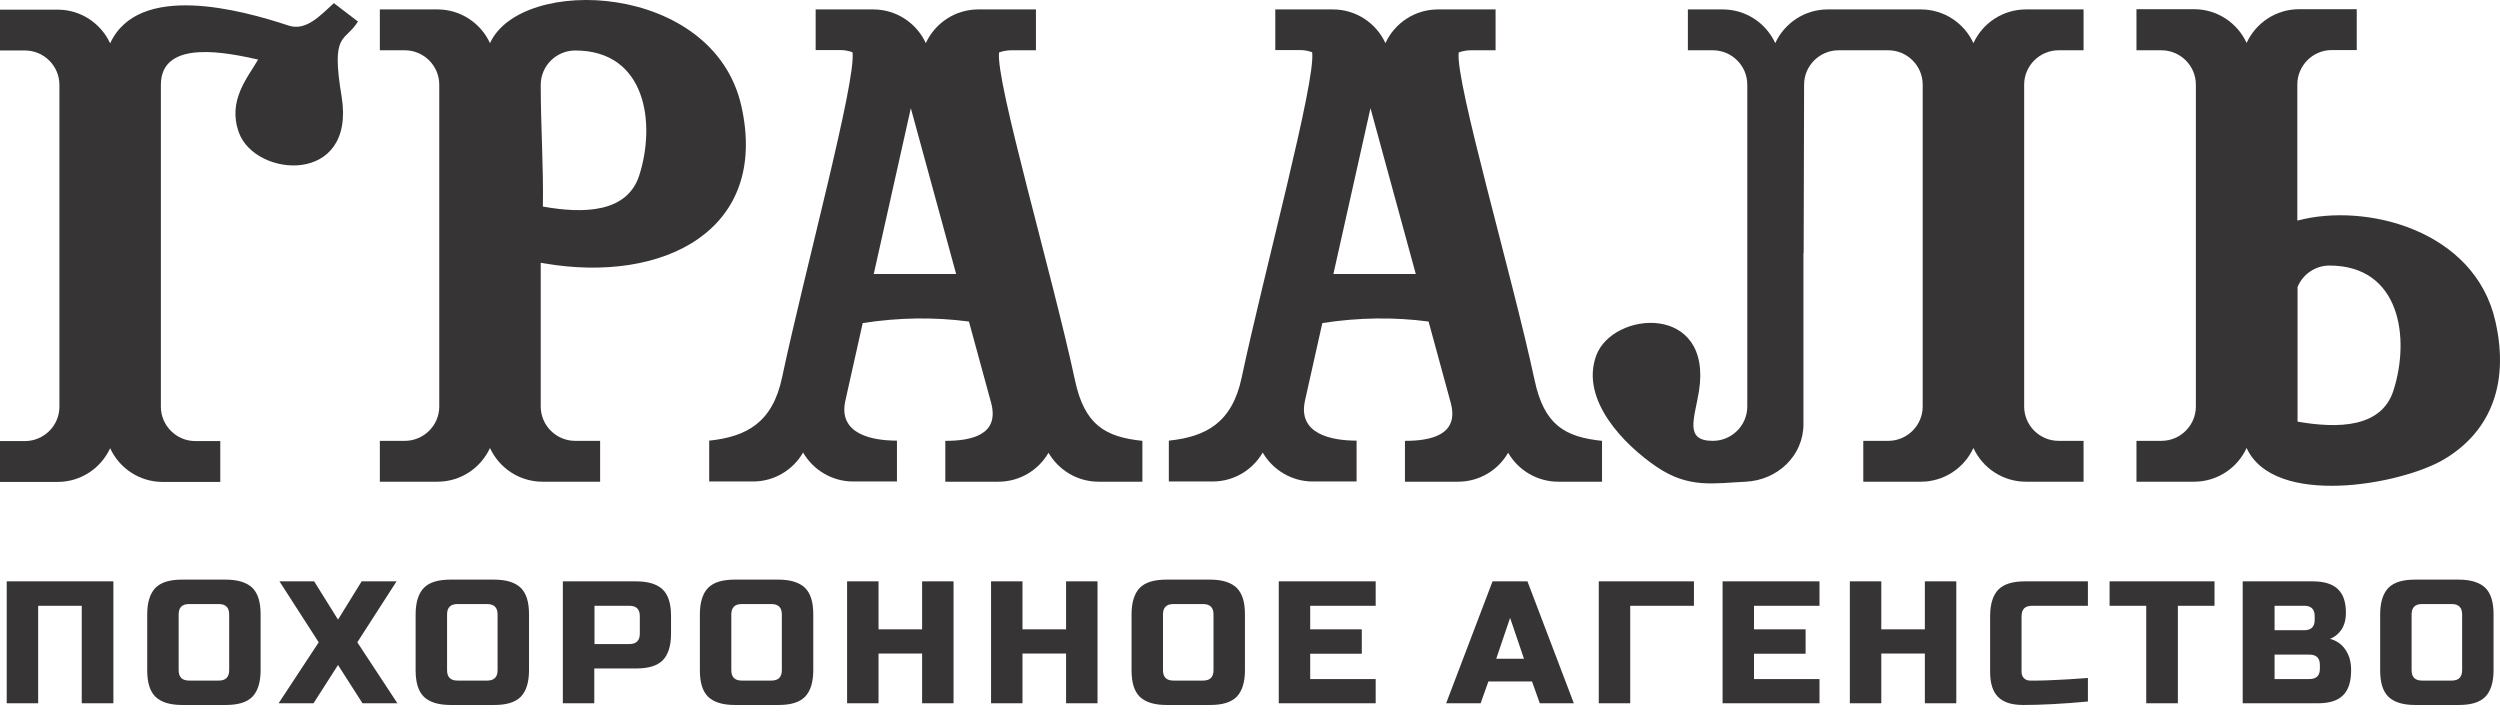
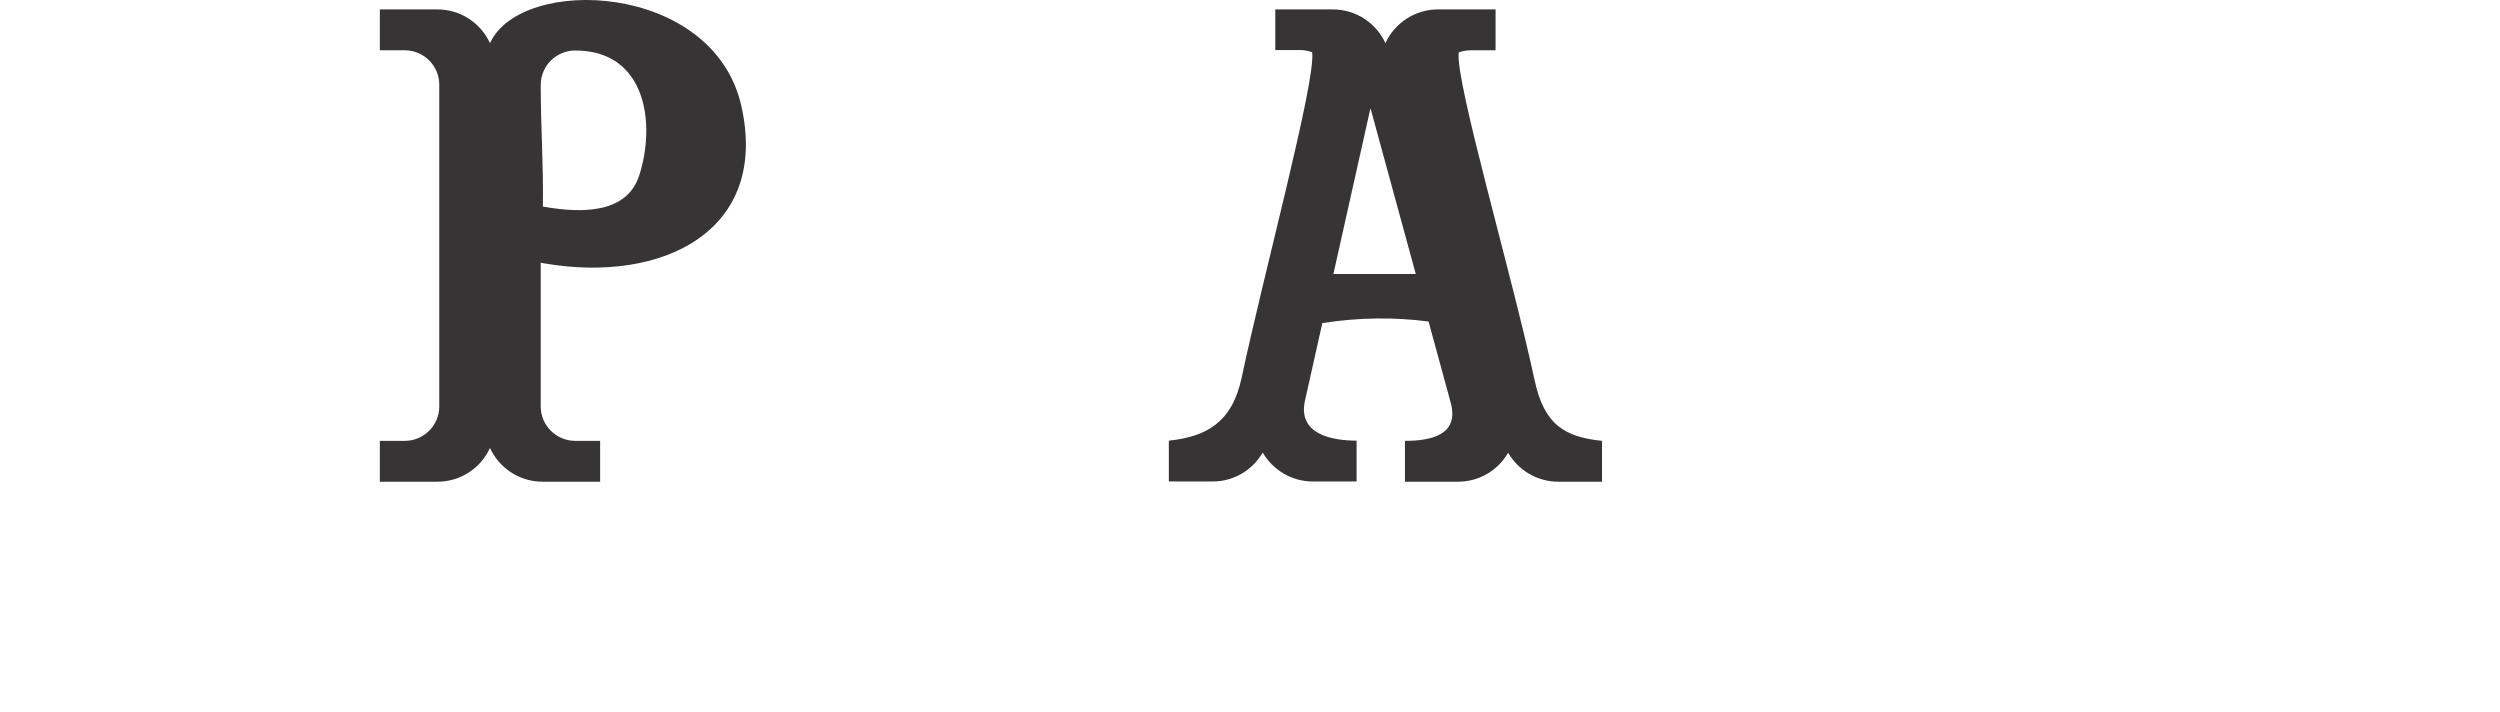
<svg xmlns="http://www.w3.org/2000/svg" width="179" height="51" viewBox="0 0 179 51" fill="none">
-   <path d="M8.104 50.354H5.853V43.374H2.732V50.354H0.481V41.625H8.119V50.354H8.104ZM16.409 43.993C16.409 43.498 16.16 43.25 15.664 43.25H13.537C13.04 43.25 12.792 43.498 12.792 43.993V47.986C12.792 48.481 13.04 48.729 13.537 48.729H15.664C16.16 48.729 16.409 48.481 16.409 47.986V43.993ZM18.66 47.986C18.66 48.852 18.458 49.487 18.07 49.889C17.666 50.292 17.045 50.477 16.16 50.477H13.04C12.171 50.477 11.534 50.276 11.131 49.889C10.727 49.487 10.541 48.868 10.541 47.986V43.993C10.541 43.126 10.743 42.492 11.131 42.089C11.534 41.687 12.155 41.501 13.04 41.501H16.16C17.03 41.501 17.666 41.702 18.07 42.089C18.474 42.492 18.66 43.111 18.66 43.993V47.986ZM25.894 41.625H28.393L25.583 45.989L28.455 50.354H25.956L24.202 47.614L22.448 50.354H19.948L22.82 45.989L20.01 41.625H22.494L24.202 44.364L25.894 41.625ZM35.627 43.993C35.627 43.498 35.379 43.25 34.882 43.25H32.755C32.259 43.25 32.01 43.498 32.01 43.993V47.986C32.01 48.481 32.259 48.729 32.755 48.729H34.882C35.379 48.729 35.627 48.481 35.627 47.986V43.993ZM37.878 47.986C37.878 48.852 37.676 49.487 37.288 49.889C36.885 50.292 36.264 50.477 35.379 50.477H32.259C31.389 50.477 30.753 50.276 30.349 49.889C29.946 49.487 29.759 48.868 29.759 47.986V43.993C29.759 43.126 29.961 42.492 30.349 42.089C30.753 41.687 31.374 41.501 32.259 41.501H35.379C36.248 41.501 36.885 41.702 37.288 42.089C37.692 42.492 37.878 43.111 37.878 43.993V47.986ZM40.3 41.625H45.547C46.416 41.625 47.053 41.826 47.456 42.213C47.86 42.615 48.046 43.234 48.046 44.117V45.37C48.046 46.237 47.844 46.871 47.456 47.274C47.053 47.676 46.432 47.862 45.547 47.862H42.551V50.354H40.3V41.625ZM45.811 44.117C45.811 43.621 45.562 43.374 45.066 43.374H42.566V46.113H45.066C45.562 46.113 45.811 45.865 45.811 45.37V44.117ZM55.979 43.993C55.979 43.498 55.73 43.25 55.234 43.25H53.107C52.61 43.25 52.362 43.498 52.362 43.993V47.986C52.362 48.481 52.61 48.729 53.107 48.729H55.234C55.73 48.729 55.979 48.481 55.979 47.986V43.993ZM58.23 47.986C58.23 48.852 58.028 49.487 57.64 49.889C57.236 50.292 56.615 50.477 55.73 50.477H52.61C51.741 50.477 51.104 50.276 50.701 49.889C50.297 49.487 50.111 48.868 50.111 47.986V43.993C50.111 43.126 50.313 42.492 50.701 42.089C51.104 41.687 51.725 41.501 52.61 41.501H55.73C56.6 41.501 57.236 41.702 57.64 42.089C58.044 42.492 58.23 43.111 58.23 43.993V47.986ZM68.274 50.354H66.023V46.794H62.903V50.354H60.652V41.625H62.903V45.061H66.023V41.625H68.274V50.354ZM78.582 50.354H76.331V46.794H73.21V50.354H70.959V41.625H73.21V45.061H76.331V41.625H78.582V50.354ZM86.887 43.993C86.887 43.498 86.638 43.25 86.142 43.25H84.015C83.518 43.25 83.27 43.498 83.27 43.993V47.986C83.27 48.481 83.518 48.729 84.015 48.729H86.142C86.638 48.729 86.887 48.481 86.887 47.986V43.993ZM89.138 47.986C89.138 48.852 88.936 49.487 88.548 49.889C88.144 50.292 87.523 50.477 86.638 50.477H83.518C82.649 50.477 82.012 50.276 81.609 49.889C81.205 49.487 81.019 48.868 81.019 47.986V43.993C81.019 43.126 81.221 42.492 81.609 42.089C82.012 41.687 82.633 41.501 83.518 41.501H86.638C87.508 41.501 88.144 41.702 88.548 42.089C88.951 42.492 89.138 43.111 89.138 43.993V47.986ZM98.499 50.354H91.559V41.625H98.499V43.374H93.81V45.061H97.505V46.809H93.81V48.62H98.499V50.369V50.354ZM105.981 50.354H103.544L106.866 41.625H109.365L112.687 50.354H110.25L109.691 48.791H106.571L106.012 50.354H105.981ZM107.114 47.166H109.117L108.123 44.24L107.13 47.166H107.114ZM116.723 50.354H114.472V41.625H121.287V43.374H116.723V50.354ZM130.276 50.354H123.337V41.625H130.276V43.374H125.587V45.061H129.282V46.809H125.587V48.62H130.276V50.369V50.354ZM140.071 50.354H137.82V46.794H134.7V50.354H132.449V41.625H134.7V45.061H137.82V41.625H140.071V50.354ZM149.494 50.23C147.631 50.4 146.094 50.477 144.868 50.477C144.045 50.477 143.455 50.292 143.067 49.905C142.679 49.518 142.493 48.93 142.493 48.109V44.117C142.493 43.25 142.695 42.615 143.083 42.213C143.486 41.811 144.107 41.625 144.992 41.625H149.494V43.374H145.489C144.992 43.374 144.744 43.621 144.744 44.117V48.109C144.744 48.295 144.806 48.45 144.915 48.558C145.023 48.667 145.178 48.729 145.349 48.729C145.52 48.729 145.722 48.729 145.924 48.729C146.125 48.729 146.343 48.713 146.576 48.713C146.808 48.698 147.026 48.698 147.259 48.682C147.492 48.667 147.786 48.651 148.144 48.636C148.501 48.605 148.951 48.589 149.494 48.543V50.23ZM155.921 50.354H153.67V43.374H151.046V41.625H158.56V43.374H155.936V50.354H155.921ZM160.594 41.625H165.592C166.415 41.625 167.005 41.811 167.393 42.182C167.781 42.553 167.967 43.111 167.967 43.869C167.967 44.364 167.859 44.767 167.641 45.092C167.424 45.401 167.16 45.618 166.834 45.742C167.517 45.927 167.967 46.376 168.216 47.088C168.293 47.351 168.34 47.645 168.34 47.986C168.34 48.806 168.154 49.394 167.766 49.781C167.377 50.168 166.788 50.354 165.965 50.354H160.578V41.625H160.594ZM166.104 47.614C166.104 47.119 165.856 46.871 165.359 46.871H162.86V48.62H165.359C165.856 48.62 166.104 48.373 166.104 47.877V47.63V47.614ZM165.732 44.117C165.732 43.621 165.484 43.374 164.987 43.374H162.86V45.123H164.987C165.484 45.123 165.732 44.875 165.732 44.38V44.132V44.117ZM176.288 43.993C176.288 43.498 176.04 43.25 175.543 43.25H173.416C172.919 43.25 172.671 43.498 172.671 43.993V47.986C172.671 48.481 172.919 48.729 173.416 48.729H175.543C176.04 48.729 176.288 48.481 176.288 47.986V43.993ZM178.539 47.986C178.539 48.852 178.337 49.487 177.949 49.889C177.546 50.292 176.925 50.477 176.04 50.477H172.919C172.05 50.477 171.414 50.276 171.01 49.889C170.606 49.487 170.42 48.868 170.42 47.986V43.993C170.42 43.126 170.622 42.492 171.01 42.089C171.414 41.687 172.035 41.501 172.919 41.501H176.04C176.909 41.501 177.546 41.702 177.949 42.089C178.353 42.492 178.539 43.111 178.539 43.993V47.986Z" fill="#373435" />
  <path fill-rule="evenodd" clip-rule="evenodd" d="M38.716 18.813L38.98 18.859C47.44 20.314 55.109 16.538 53.075 7.562C51.057 -1.291 37.319 -1.802 35.083 3.089C34.431 1.665 32.988 0.675 31.327 0.675H27.197V3.6H28.983C30.349 3.6 31.451 4.714 31.451 6.06V29.105C31.451 30.467 30.333 31.565 28.983 31.565H27.197V34.49H31.327C32.988 34.49 34.431 33.5 35.083 32.076C35.735 33.5 37.179 34.49 38.84 34.49H42.969V31.565H41.184C39.818 31.565 38.716 30.451 38.716 29.105V18.797V18.813ZM38.716 6.076C38.716 4.714 39.834 3.615 41.184 3.615C46.26 3.615 46.974 8.831 45.764 12.576C44.894 15.238 41.79 15.315 38.871 14.789C38.918 11.833 38.716 9.094 38.716 6.076Z" fill="#373435" />
-   <path fill-rule="evenodd" clip-rule="evenodd" d="M18.489 4.25C17.744 5.55 16.269 7.19 17.107 9.496C18.287 12.731 25.474 13.272 24.465 6.943C23.674 2.238 24.683 3.058 25.63 1.541L23.907 0.226C22.944 1.092 21.935 2.238 20.678 1.835C17.262 0.706 9.92 -1.306 7.886 3.104C7.234 1.681 5.79 0.69 4.129 0.69H0V3.615H1.785C3.151 3.615 4.254 4.729 4.254 6.076V29.12C4.254 30.482 3.136 31.581 1.785 31.581H0V34.506H4.129C5.79 34.506 7.234 33.515 7.886 32.092C8.538 33.515 9.982 34.506 11.643 34.506H15.772V31.581H13.987C12.621 31.581 11.519 30.466 11.519 29.12V6.076C11.519 2.687 16.502 3.832 18.489 4.265V4.25Z" fill="#373435" />
-   <path fill-rule="evenodd" clip-rule="evenodd" d="M58.401 0.675H62.53C64.191 0.675 65.635 1.665 66.287 3.089C66.939 1.665 68.383 0.675 70.044 0.675H74.173V3.6H72.388C72.093 3.6 71.798 3.662 71.534 3.754C71.27 5.813 75.337 19.618 76.967 27.216C77.65 30.436 79.141 31.287 81.795 31.565V34.49H78.659C77.138 34.49 75.788 33.655 75.073 32.417C74.359 33.655 73.024 34.49 71.487 34.49H67.684V31.565C69.516 31.565 71.596 31.163 70.96 28.826L69.376 23.022C66.908 22.697 64.378 22.728 61.77 23.131L60.528 28.687C60 31.055 62.375 31.55 64.222 31.55V34.475H61.087C59.565 34.475 58.215 33.639 57.501 32.401C56.786 33.639 55.452 34.475 53.915 34.475H50.779V31.55C53.449 31.271 55.312 30.265 55.995 27.031C57.609 19.432 61.319 5.782 61.04 3.739C60.776 3.646 60.481 3.584 60.186 3.584H58.401V0.659V0.675ZM68.46 19.618L65.216 7.747L62.561 19.618H68.46Z" fill="#373435" />
  <path fill-rule="evenodd" clip-rule="evenodd" d="M91.311 0.675H95.44C97.101 0.675 98.545 1.665 99.197 3.089C99.849 1.665 101.292 0.675 102.953 0.675H107.083V3.6H105.298C105.003 3.6 104.708 3.662 104.444 3.754C104.18 5.813 108.247 19.618 109.877 27.216C110.56 30.436 112.05 31.287 114.705 31.565V34.49H111.569C110.048 34.49 108.697 33.655 107.983 32.417C107.269 33.655 105.934 34.49 104.397 34.49H100.594V31.565C102.426 31.565 104.506 31.163 103.869 28.826L102.286 23.022C99.818 22.697 97.287 22.728 94.679 23.131L93.437 28.687C92.91 31.055 95.285 31.55 97.132 31.55V34.475H93.996C92.475 34.475 91.124 33.639 90.41 32.401C89.696 33.639 88.361 34.475 86.824 34.475H83.689V31.55C86.359 31.271 88.221 30.265 88.904 27.031C90.519 19.432 94.229 5.782 93.95 3.739C93.686 3.646 93.391 3.584 93.096 3.584H91.311V0.659V0.675ZM101.37 19.618L98.126 7.747L95.471 19.618H101.37Z" fill="#373435" />
-   <path fill-rule="evenodd" clip-rule="evenodd" d="M152.971 0.659H157.1C158.761 0.659 160.205 1.65 160.857 3.073C161.509 1.65 162.952 0.659 164.614 0.659H168.743V3.584H166.958C165.592 3.584 164.489 4.698 164.489 6.045V15.795C169.426 14.479 177.188 16.491 178.663 22.976C179.765 27.774 178.073 31.086 174.952 32.912C171.848 34.722 162.813 36.347 160.857 32.076C160.205 33.5 158.761 34.49 157.1 34.49H152.971V31.565H154.756C156.122 31.565 157.224 30.451 157.224 29.105V6.06C157.224 4.698 156.107 3.6 154.756 3.6H152.971V0.675V0.659ZM164.505 20.531V30.188C167.423 30.699 170.513 30.621 171.366 27.975C172.577 24.23 171.879 19.014 166.787 19.014C165.762 19.014 164.877 19.649 164.505 20.546V20.531Z" fill="#373435" />
-   <path fill-rule="evenodd" clip-rule="evenodd" d="M132.775 0.675H133.411H137.54C139.201 0.675 140.645 1.665 141.297 3.089C141.949 1.665 143.393 0.675 145.054 0.675H149.183V3.6H147.398C146.032 3.6 144.93 4.714 144.93 6.06V29.105C144.93 30.467 146.047 31.565 147.398 31.565H149.183V34.49H145.054C143.393 34.49 141.949 33.5 141.297 32.076C140.645 33.5 139.201 34.49 137.54 34.49H133.411V31.565H135.196C136.562 31.565 137.665 30.451 137.665 29.105V6.06C137.665 4.699 136.547 3.6 135.196 3.6H133.427H132.79H131.641C130.275 3.6 129.173 4.714 129.173 6.06L129.142 18.132H129.127V30.374C129.127 32.633 127.264 34.382 124.997 34.49C122.7 34.599 120.93 34.986 118.632 33.438C116.257 31.828 113.137 28.625 114.286 25.468C115.466 22.233 122.653 21.692 121.644 28.021C121.318 30.002 120.588 31.565 122.638 31.565C124.004 31.565 125.106 30.451 125.106 29.105V6.06C125.106 4.699 123.988 3.6 122.638 3.6H120.852V0.675H122.141H123.352C125.013 0.675 126.456 1.665 127.108 3.089C127.76 1.665 129.204 0.675 130.865 0.675H131.548H132.79H132.775Z" fill="#373435" />
</svg>